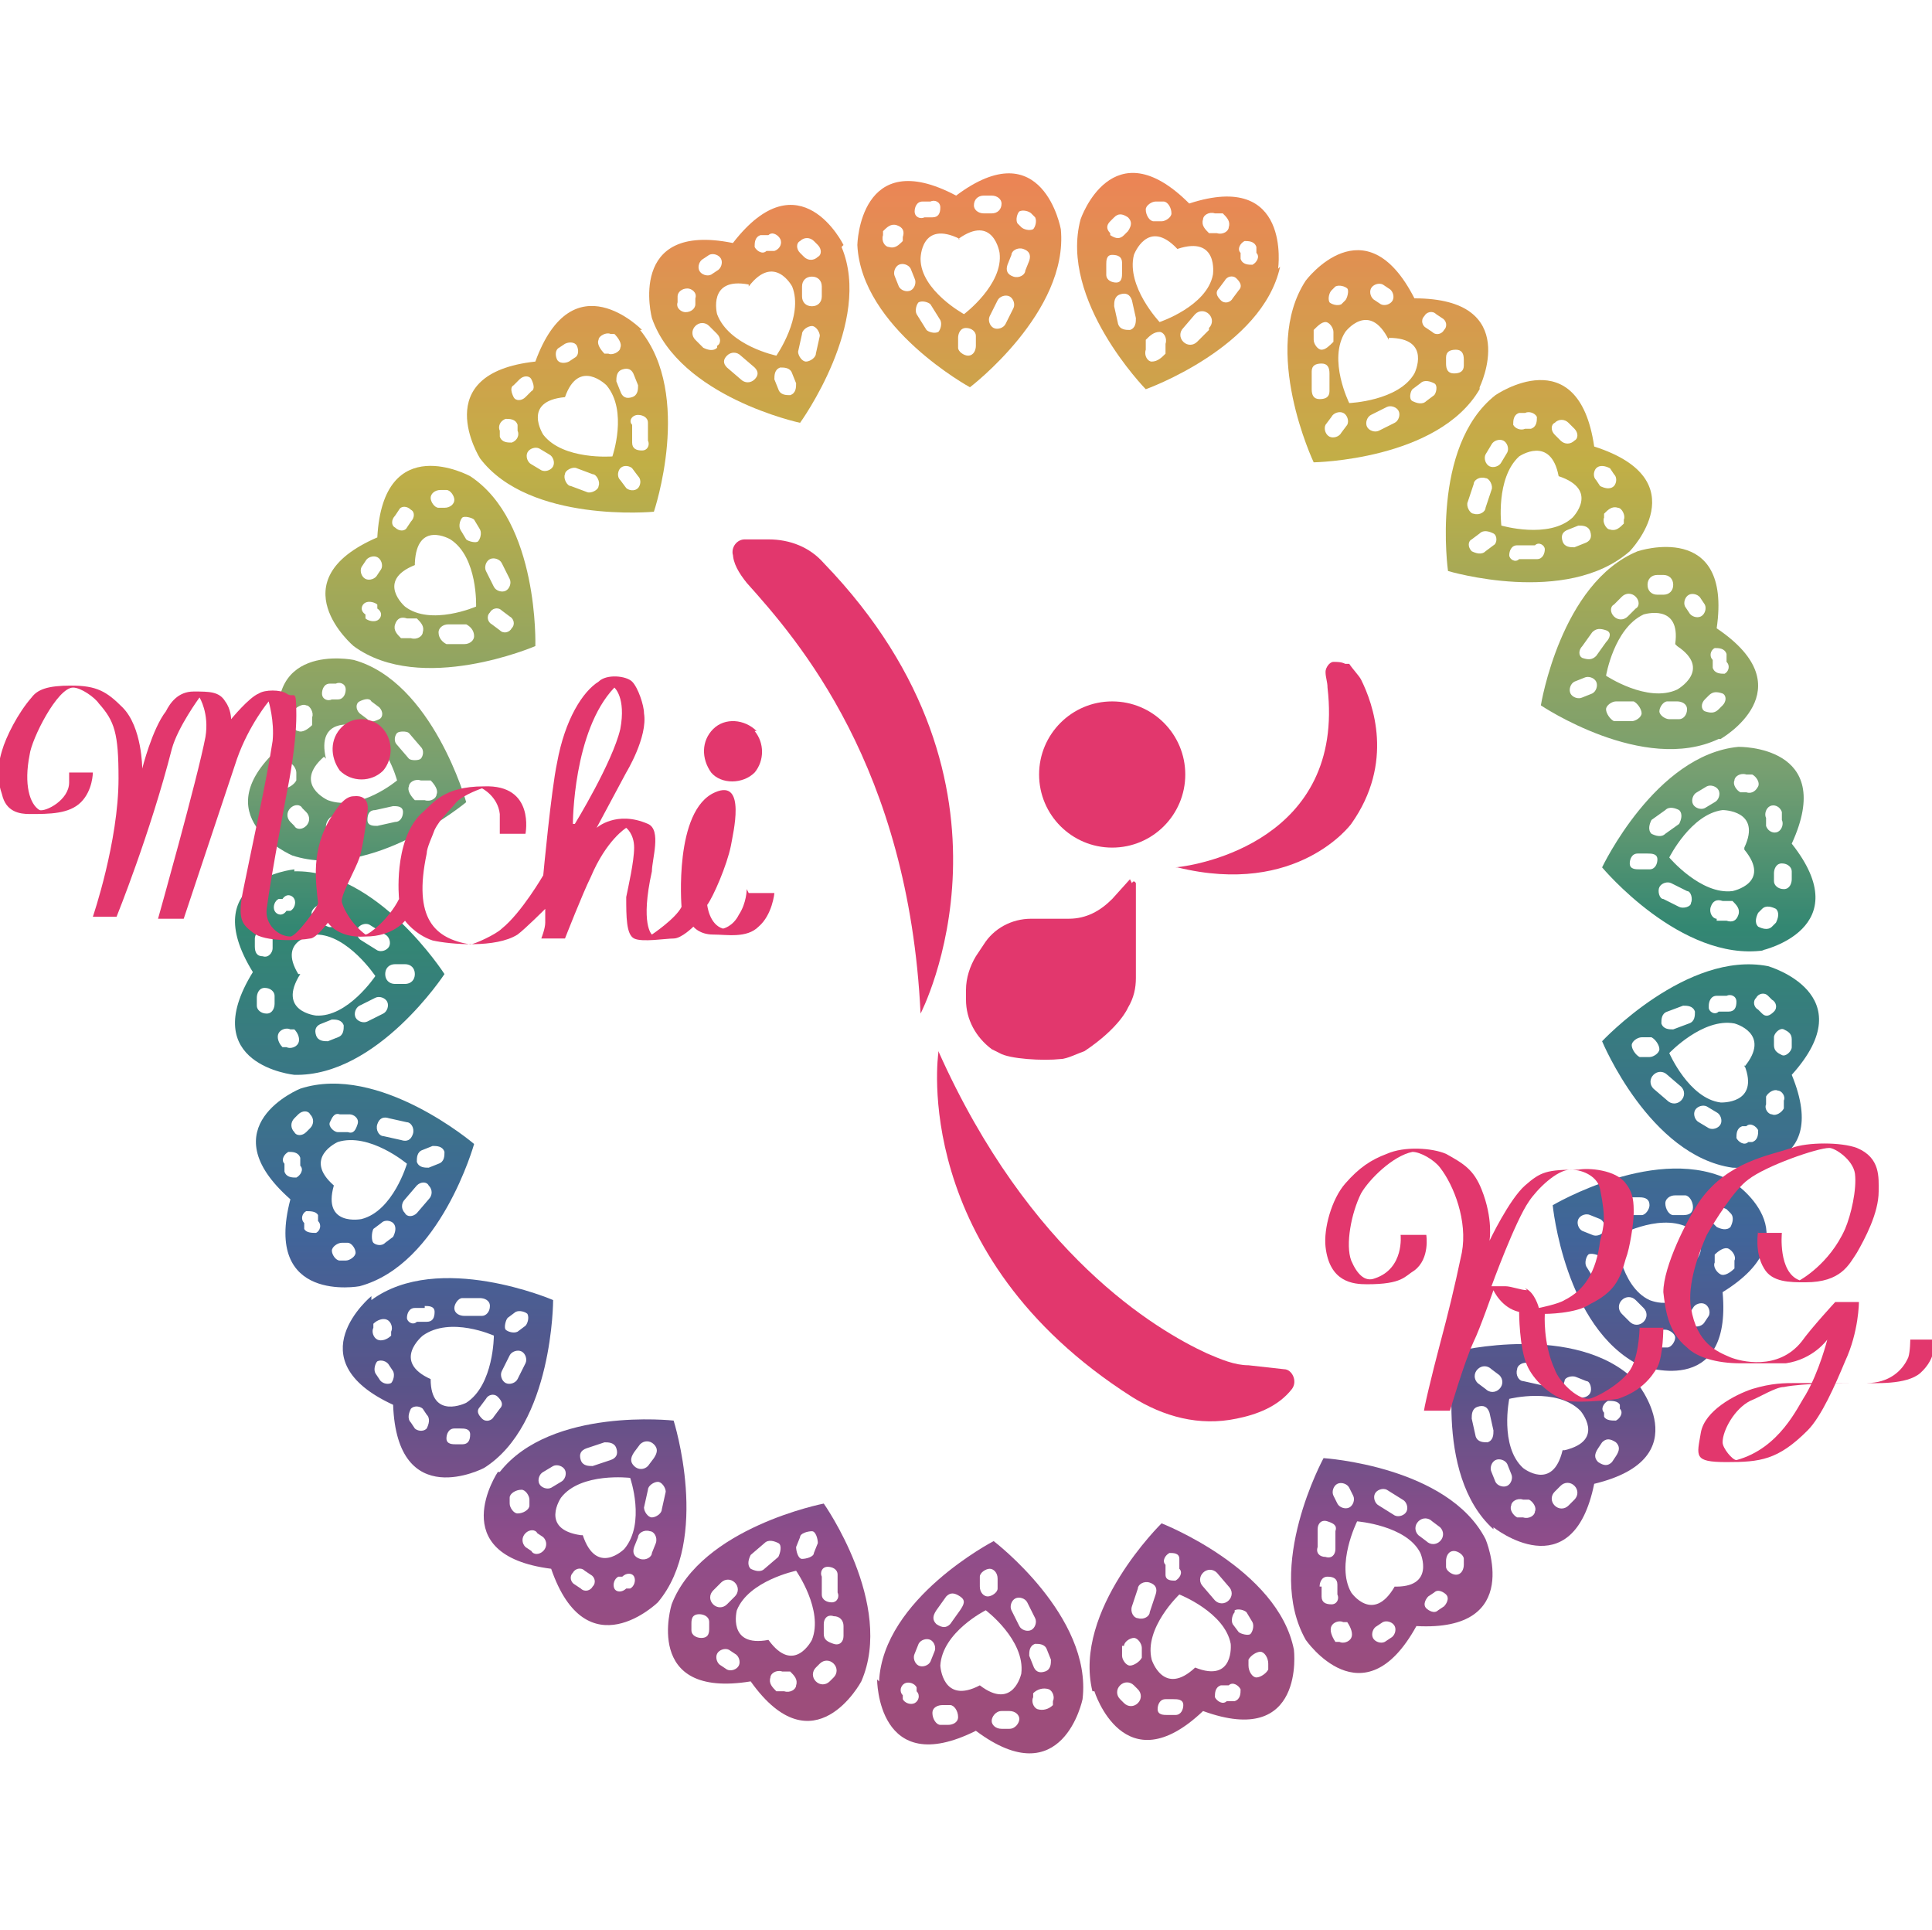
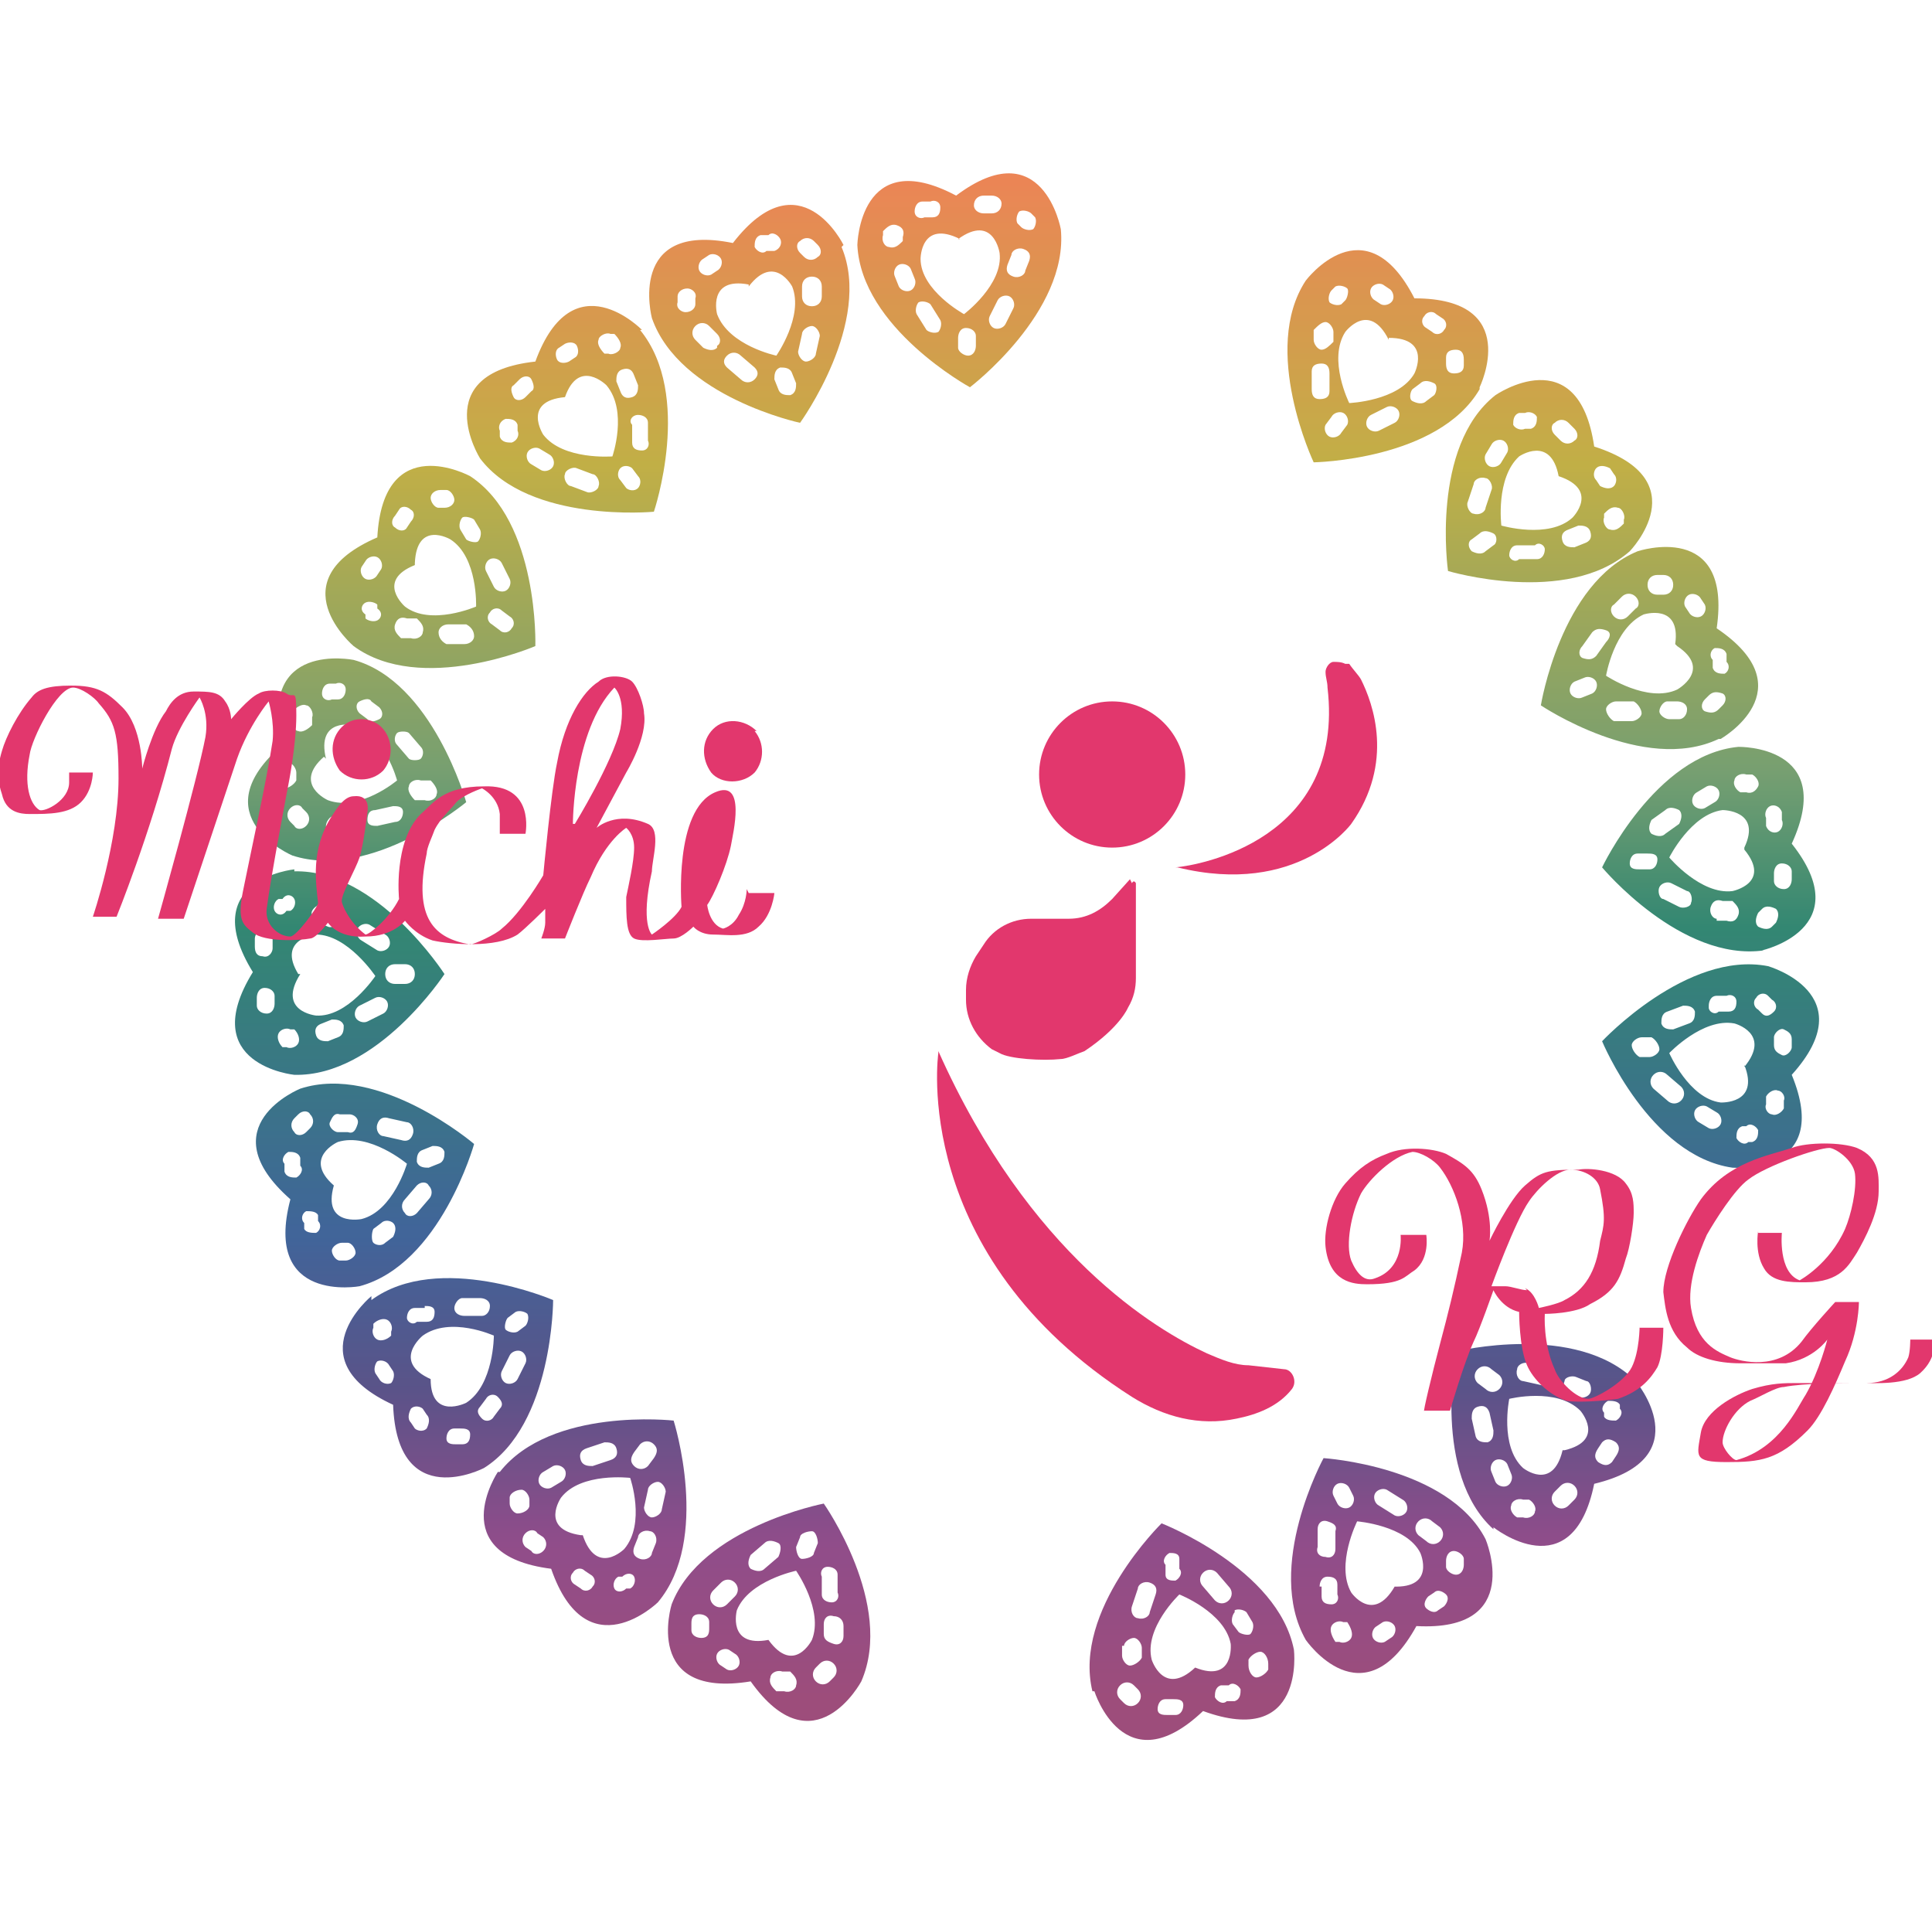
<svg xmlns="http://www.w3.org/2000/svg" id="_レイヤー_2" version="1.1" viewBox="0 0 97.8 97.7">
  <defs>
    <style>
      .st0 {
        fill: none;
      }

      .st1 {
        fill: url(#_名称未設定グラデーション_9);
      }

      .st2 {
        fill: url(#_名称未設定グラデーション_6);
      }

      .st3 {
        fill: url(#_名称未設定グラデーション_5);
      }

      .st4 {
        fill: url(#_名称未設定グラデーション_4);
      }

      .st5 {
        fill: url(#_名称未設定グラデーション_3);
      }

      .st6 {
        fill: url(#_名称未設定グラデーション_2);
      }

      .st7 {
        fill: url(#_名称未設定グラデーション_8);
      }

      .st8 {
        fill: url(#_名称未設定グラデーション_7);
      }

      .st9 {
        opacity: .8;
      }

      .st10 {
        fill: #e2376d;
      }

      .st11 {
        fill: url(#_名称未設定グラデーション);
      }

      .st12 {
        fill: url(#_名称未設定グラデーション_14);
      }

      .st13 {
        fill: url(#_名称未設定グラデーション_12);
      }

      .st14 {
        fill: url(#_名称未設定グラデーション_13);
      }

      .st15 {
        fill: url(#_名称未設定グラデーション_18);
      }

      .st16 {
        fill: url(#_名称未設定グラデーション_11);
      }

      .st17 {
        fill: url(#_名称未設定グラデーション_19);
      }

      .st18 {
        fill: url(#_名称未設定グラデーション_16);
      }

      .st19 {
        fill: url(#_名称未設定グラデーション_17);
      }

      .st20 {
        fill: url(#_名称未設定グラデーション_15);
      }

      .st21 {
        fill: url(#_名称未設定グラデーション_20);
      }

      .st22 {
        fill: url(#_名称未設定グラデーション_21);
      }

      .st23 {
        fill: url(#_名称未設定グラデーション_10);
      }
    </style>
    <linearGradient id="_名称未設定グラデーション" data-name="名称未設定グラデーション" x1="38" y1="91.6" x2="38" y2="13.6" gradientTransform="translate(0 99.5) scale(1 -1)" gradientUnits="userSpaceOnUse">
      <stop offset="0" stop-color="#eb622d" />
      <stop offset=".2" stop-color="#b29b18" />
      <stop offset=".4" stop-color="#54874d" />
      <stop offset=".5" stop-color="#00694f" />
      <stop offset=".7" stop-color="#113e80" />
      <stop offset=".8" stop-color="#31286b" />
      <stop offset=".9" stop-color="#74206d" />
      <stop offset="1" stop-color="#84215a" />
    </linearGradient>
    <linearGradient id="_名称未設定グラデーション_2" data-name="名称未設定グラデーション 2" x1="48.6" y1="91.6" x2="48.6" y2="13.6" gradientTransform="translate(0 99.5) scale(1 -1)" gradientUnits="userSpaceOnUse">
      <stop offset="0" stop-color="#eb622d" />
      <stop offset=".2" stop-color="#b29b18" />
      <stop offset=".4" stop-color="#54874d" />
      <stop offset=".5" stop-color="#00694f" />
      <stop offset=".7" stop-color="#113e80" />
      <stop offset=".8" stop-color="#31286b" />
      <stop offset=".9" stop-color="#74206d" />
      <stop offset="1" stop-color="#84215a" />
    </linearGradient>
    <linearGradient id="_名称未設定グラデーション_3" data-name="名称未設定グラデーション 3" x1="59.6" y1="91.6" x2="59.6" y2="13.6" gradientTransform="translate(0 99.5) scale(1 -1)" gradientUnits="userSpaceOnUse">
      <stop offset="0" stop-color="#eb622d" />
      <stop offset=".2" stop-color="#b29b18" />
      <stop offset=".4" stop-color="#54874d" />
      <stop offset=".5" stop-color="#00694f" />
      <stop offset=".7" stop-color="#113e80" />
      <stop offset=".8" stop-color="#31286b" />
      <stop offset=".9" stop-color="#74206d" />
      <stop offset="1" stop-color="#84215a" />
    </linearGradient>
    <linearGradient id="_名称未設定グラデーション_4" data-name="名称未設定グラデーション 4" x1="70.2" y1="91.6" x2="70.2" y2="13.6" gradientTransform="translate(0 99.5) scale(1 -1)" gradientUnits="userSpaceOnUse">
      <stop offset="0" stop-color="#eb622d" />
      <stop offset=".2" stop-color="#b29b18" />
      <stop offset=".4" stop-color="#54874d" />
      <stop offset=".5" stop-color="#00694f" />
      <stop offset=".7" stop-color="#113e80" />
      <stop offset=".8" stop-color="#31286b" />
      <stop offset=".9" stop-color="#74206d" />
      <stop offset="1" stop-color="#84215a" />
    </linearGradient>
    <linearGradient id="_名称未設定グラデーション_5" data-name="名称未設定グラデーション 5" x1="78.4" y1="91.6" x2="78.4" y2="13.6" gradientTransform="translate(0 99.5) scale(1 -1)" gradientUnits="userSpaceOnUse">
      <stop offset="0" stop-color="#eb622d" />
      <stop offset=".2" stop-color="#b29b18" />
      <stop offset=".4" stop-color="#54874d" />
      <stop offset=".5" stop-color="#00694f" />
      <stop offset=".7" stop-color="#113e80" />
      <stop offset=".8" stop-color="#31286b" />
      <stop offset=".9" stop-color="#74206d" />
      <stop offset="1" stop-color="#84215a" />
    </linearGradient>
    <linearGradient id="_名称未設定グラデーション_6" data-name="名称未設定グラデーション 6" x1="83.6" y1="91.6" x2="83.6" y2="13.6" gradientTransform="translate(0 99.5) scale(1 -1)" gradientUnits="userSpaceOnUse">
      <stop offset="0" stop-color="#eb622d" />
      <stop offset=".2" stop-color="#b29b18" />
      <stop offset=".4" stop-color="#54874d" />
      <stop offset=".5" stop-color="#00694f" />
      <stop offset=".7" stop-color="#113e80" />
      <stop offset=".8" stop-color="#31286b" />
      <stop offset=".9" stop-color="#74206d" />
      <stop offset="1" stop-color="#84215a" />
    </linearGradient>
    <linearGradient id="_名称未設定グラデーション_7" data-name="名称未設定グラデーション 7" x1="86.4" y1="91.6" x2="86.4" y2="13.6" gradientTransform="translate(0 99.5) scale(1 -1)" gradientUnits="userSpaceOnUse">
      <stop offset="0" stop-color="#eb622d" />
      <stop offset=".2" stop-color="#b29b18" />
      <stop offset=".4" stop-color="#54874d" />
      <stop offset=".5" stop-color="#00694f" />
      <stop offset=".7" stop-color="#113e80" />
      <stop offset=".8" stop-color="#31286b" />
      <stop offset=".9" stop-color="#74206d" />
      <stop offset="1" stop-color="#84215a" />
    </linearGradient>
    <linearGradient id="_名称未設定グラデーション_8" data-name="名称未設定グラデーション 8" x1="86.5" y1="91.6" x2="86.5" y2="13.6" gradientTransform="translate(0 99.5) scale(1 -1)" gradientUnits="userSpaceOnUse">
      <stop offset="0" stop-color="#eb622d" />
      <stop offset=".2" stop-color="#b29b18" />
      <stop offset=".4" stop-color="#54874d" />
      <stop offset=".5" stop-color="#00694f" />
      <stop offset=".7" stop-color="#113e80" />
      <stop offset=".8" stop-color="#31286b" />
      <stop offset=".9" stop-color="#74206d" />
      <stop offset="1" stop-color="#84215a" />
    </linearGradient>
    <linearGradient id="_名称未設定グラデーション_9" data-name="名称未設定グラデーション 9" x1="84" y1="91.6" x2="84" y2="13.6" gradientTransform="translate(0 99.5) scale(1 -1)" gradientUnits="userSpaceOnUse">
      <stop offset="0" stop-color="#eb622d" />
      <stop offset=".2" stop-color="#b29b18" />
      <stop offset=".4" stop-color="#54874d" />
      <stop offset=".5" stop-color="#00694f" />
      <stop offset=".7" stop-color="#113e80" />
      <stop offset=".8" stop-color="#31286b" />
      <stop offset=".9" stop-color="#74206d" />
      <stop offset="1" stop-color="#84215a" />
    </linearGradient>
    <linearGradient id="_名称未設定グラデーション_10" data-name="名称未設定グラデーション 10" x1="78.6" y1="91.6" x2="78.6" y2="13.6" gradientTransform="translate(0 99.5) scale(1 -1)" gradientUnits="userSpaceOnUse">
      <stop offset="0" stop-color="#eb622d" />
      <stop offset=".2" stop-color="#b29b18" />
      <stop offset=".4" stop-color="#54874d" />
      <stop offset=".5" stop-color="#00694f" />
      <stop offset=".7" stop-color="#113e80" />
      <stop offset=".8" stop-color="#31286b" />
      <stop offset=".9" stop-color="#74206d" />
      <stop offset="1" stop-color="#84215a" />
    </linearGradient>
    <linearGradient id="_名称未設定グラデーション_11" data-name="名称未設定グラデーション 11" x1="70.5" y1="91.6" x2="70.5" y2="13.6" gradientTransform="translate(0 99.5) scale(1 -1)" gradientUnits="userSpaceOnUse">
      <stop offset="0" stop-color="#eb622d" />
      <stop offset=".2" stop-color="#b29b18" />
      <stop offset=".4" stop-color="#54874d" />
      <stop offset=".5" stop-color="#00694f" />
      <stop offset=".7" stop-color="#113e80" />
      <stop offset=".8" stop-color="#31286b" />
      <stop offset=".9" stop-color="#74206d" />
      <stop offset="1" stop-color="#84215a" />
    </linearGradient>
    <linearGradient id="_名称未設定グラデーション_12" data-name="名称未設定グラデーション 12" x1="60.4" y1="91.6" x2="60.4" y2="13.6" gradientTransform="translate(0 99.5) scale(1 -1)" gradientUnits="userSpaceOnUse">
      <stop offset="0" stop-color="#eb622d" />
      <stop offset=".2" stop-color="#b29b18" />
      <stop offset=".4" stop-color="#54874d" />
      <stop offset=".5" stop-color="#00694f" />
      <stop offset=".7" stop-color="#113e80" />
      <stop offset=".8" stop-color="#31286b" />
      <stop offset=".9" stop-color="#74206d" />
      <stop offset="1" stop-color="#84215a" />
    </linearGradient>
    <linearGradient id="_名称未設定グラデーション_13" data-name="名称未設定グラデーション 13" x1="49.5" y1="91.6" x2="49.5" y2="13.6" gradientTransform="translate(0 99.5) scale(1 -1)" gradientUnits="userSpaceOnUse">
      <stop offset="0" stop-color="#eb622d" />
      <stop offset=".2" stop-color="#b29b18" />
      <stop offset=".4" stop-color="#54874d" />
      <stop offset=".5" stop-color="#00694f" />
      <stop offset=".7" stop-color="#113e80" />
      <stop offset=".8" stop-color="#31286b" />
      <stop offset=".9" stop-color="#74206d" />
      <stop offset="1" stop-color="#84215a" />
    </linearGradient>
    <linearGradient id="_名称未設定グラデーション_14" data-name="名称未設定グラデーション 14" x1="38.9" y1="91.6" x2="38.9" y2="13.6" gradientTransform="translate(0 99.5) scale(1 -1)" gradientUnits="userSpaceOnUse">
      <stop offset="0" stop-color="#eb622d" />
      <stop offset=".2" stop-color="#b29b18" />
      <stop offset=".4" stop-color="#54874d" />
      <stop offset=".5" stop-color="#00694f" />
      <stop offset=".7" stop-color="#113e80" />
      <stop offset=".8" stop-color="#31286b" />
      <stop offset=".9" stop-color="#74206d" />
      <stop offset="1" stop-color="#84215a" />
    </linearGradient>
    <linearGradient id="_名称未設定グラデーション_15" data-name="名称未設定グラデーション 15" x1="29.6" y1="91.6" x2="29.6" y2="13.6" gradientTransform="translate(0 99.5) scale(1 -1)" gradientUnits="userSpaceOnUse">
      <stop offset="0" stop-color="#eb622d" />
      <stop offset=".2" stop-color="#b29b18" />
      <stop offset=".4" stop-color="#54874d" />
      <stop offset=".5" stop-color="#00694f" />
      <stop offset=".7" stop-color="#113e80" />
      <stop offset=".8" stop-color="#31286b" />
      <stop offset=".9" stop-color="#74206d" />
      <stop offset="1" stop-color="#84215a" />
    </linearGradient>
    <linearGradient id="_名称未設定グラデーション_16" data-name="名称未設定グラデーション 16" x1="22.6" y1="91.6" x2="22.6" y2="13.6" gradientTransform="translate(0 99.5) scale(1 -1)" gradientUnits="userSpaceOnUse">
      <stop offset="0" stop-color="#eb622d" />
      <stop offset=".2" stop-color="#b29b18" />
      <stop offset=".4" stop-color="#54874d" />
      <stop offset=".5" stop-color="#00694f" />
      <stop offset=".7" stop-color="#113e80" />
      <stop offset=".8" stop-color="#31286b" />
      <stop offset=".9" stop-color="#74206d" />
      <stop offset="1" stop-color="#84215a" />
    </linearGradient>
    <linearGradient id="_名称未設定グラデーション_17" data-name="名称未設定グラデーション 17" x1="18.5" y1="91.6" x2="18.5" y2="13.6" gradientTransform="translate(0 99.5) scale(1 -1)" gradientUnits="userSpaceOnUse">
      <stop offset="0" stop-color="#eb622d" />
      <stop offset=".2" stop-color="#b29b18" />
      <stop offset=".4" stop-color="#54874d" />
      <stop offset=".5" stop-color="#00694f" />
      <stop offset=".7" stop-color="#113e80" />
      <stop offset=".8" stop-color="#31286b" />
      <stop offset=".9" stop-color="#74206d" />
      <stop offset="1" stop-color="#84215a" />
    </linearGradient>
    <linearGradient id="_名称未設定グラデーション_18" data-name="名称未設定グラデーション 18" x1="17.2" y1="91.6" x2="17.2" y2="13.6" gradientTransform="translate(0 99.5) scale(1 -1)" gradientUnits="userSpaceOnUse">
      <stop offset="0" stop-color="#eb622d" />
      <stop offset=".2" stop-color="#b29b18" />
      <stop offset=".4" stop-color="#54874d" />
      <stop offset=".5" stop-color="#00694f" />
      <stop offset=".7" stop-color="#113e80" />
      <stop offset=".8" stop-color="#31286b" />
      <stop offset=".9" stop-color="#74206d" />
      <stop offset="1" stop-color="#84215a" />
    </linearGradient>
    <linearGradient id="_名称未設定グラデーション_19" data-name="名称未設定グラデーション 19" x1="18" y1="91.6" x2="18" y2="13.6" gradientTransform="translate(0 99.5) scale(1 -1)" gradientUnits="userSpaceOnUse">
      <stop offset="0" stop-color="#eb622d" />
      <stop offset=".2" stop-color="#b29b18" />
      <stop offset=".4" stop-color="#54874d" />
      <stop offset=".5" stop-color="#00694f" />
      <stop offset=".7" stop-color="#113e80" />
      <stop offset=".8" stop-color="#31286b" />
      <stop offset=".9" stop-color="#74206d" />
      <stop offset="1" stop-color="#84215a" />
    </linearGradient>
    <linearGradient id="_名称未設定グラデーション_20" data-name="名称未設定グラデーション 20" x1="21.8" y1="91.6" x2="21.8" y2="13.6" gradientTransform="translate(0 99.5) scale(1 -1)" gradientUnits="userSpaceOnUse">
      <stop offset="0" stop-color="#eb622d" />
      <stop offset=".2" stop-color="#b29b18" />
      <stop offset=".4" stop-color="#54874d" />
      <stop offset=".5" stop-color="#00694f" />
      <stop offset=".7" stop-color="#113e80" />
      <stop offset=".8" stop-color="#31286b" />
      <stop offset=".9" stop-color="#74206d" />
      <stop offset="1" stop-color="#84215a" />
    </linearGradient>
    <linearGradient id="_名称未設定グラデーション_21" data-name="名称未設定グラデーション 21" x1="28.8" y1="91.6" x2="28.8" y2="13.6" gradientTransform="translate(0 99.5) scale(1 -1)" gradientUnits="userSpaceOnUse">
      <stop offset="0" stop-color="#eb622d" />
      <stop offset=".2" stop-color="#b29b18" />
      <stop offset=".4" stop-color="#54874d" />
      <stop offset=".5" stop-color="#00694f" />
      <stop offset=".7" stop-color="#113e80" />
      <stop offset=".8" stop-color="#31286b" />
      <stop offset=".9" stop-color="#74206d" />
      <stop offset="1" stop-color="#84215a" />
    </linearGradient>
  </defs>
  <g id="_全体">
    <g>
      <g class="st9">
        <path class="st11" d="M42.7,12.4s-2.2-4.5-5.6-.1c-5.4-1.1-4.1,3.8-4.1,3.8,1.4,4,7.5,5.3,7.5,5.3,0,0,3.7-5.1,2.1-8.9ZM38.5,11.9h.4c.2-.2.5,0,.6.2s0,.5-.3.6h-.4c-.2.2-.5,0-.6-.2,0-.2,0-.5.3-.6ZM37.9,14.5c1.3-1.7,2.2,0,2.2,0,.6,1.5-.8,3.5-.8,3.5,0,0-2.4-.5-3-2.1,0,0-.5-1.9,1.6-1.5h0ZM35.6,13.1l.3-.2c.2-.1.5,0,.6.2.1.2,0,.5-.2.6l-.3.2c-.2.1-.5,0-.6-.2-.1-.2,0-.5.2-.6ZM34.7,15.8c-.2,0-.5-.2-.4-.5v-.3c0-.2.2-.4.5-.4.2,0,.5.2.4.5v.3c0,.2-.2.4-.5.4ZM36.3,17.6c-.2.2-.5.1-.7,0l-.4-.4c-.2-.2-.2-.5,0-.7s.5-.2.7,0l.4.4c.2.2.2.5,0,.6ZM38.2,19.2c-.2.2-.5.2-.7,0l-.7-.6c-.2-.2-.2-.4,0-.6.2-.2.5-.2.7,0l.7.6c.2.2.2.4,0,.6ZM40,20c-.2,0-.5,0-.6-.3l-.2-.5c0-.2,0-.5.3-.6.2,0,.5,0,.6.3l.2.5c0,.2,0,.5-.3.6ZM40.5,12.2c.2-.2.5-.2.7,0l.2.2c.2.2.2.5,0,.6h0c-.2.2-.5.2-.7,0l-.2-.2c-.2-.2-.2-.5,0-.6ZM41.5,17l-.2.9c0,.2-.3.4-.5.4s-.4-.3-.4-.5l.2-.9c0-.2.3-.4.5-.4s.4.3.4.5ZM41.6,15c0,.3-.2.5-.5.5s-.5-.2-.5-.5v-.5c0-.3.2-.5.5-.5s.5.2.5.5v.5Z" />
        <path class="st6" d="M53.7,11.6s-.9-5-5.3-1.7c-4.9-2.6-5,2.5-5,2.5.2,4.2,5.7,7.2,5.7,7.2,0,0,5-3.8,4.6-8h0ZM49.8,9.9h.4c.3,0,.5.2.5.4,0,.3-.2.5-.5.5h-.4c-.3,0-.5-.2-.5-.4,0-.3.2-.5.5-.5ZM48.5,12.1c1.8-1.3,2.1.7,2.1.7.2,1.6-1.8,3.1-1.8,3.1,0,0-2.2-1.2-2.2-2.8,0,0,0-2,2-1ZM46.7,10.2h.4c.2-.1.5,0,.5.3s-.1.5-.4.5h-.4c-.2.1-.5,0-.5-.3,0-.2.1-.5.4-.5ZM45,12.5c-.2,0-.4-.3-.3-.6v-.2c.2-.2.4-.4.7-.3s.4.3.3.6v.2c-.2.2-.4.4-.7.3ZM46.1,14.7c-.2.1-.5,0-.6-.2l-.2-.5c-.1-.2,0-.5.2-.6s.5,0,.6.2l.2.5c.1.2,0,.5-.2.6h0ZM47.5,16.8c-.2.1-.5,0-.6-.1l-.5-.8c-.1-.2,0-.5.1-.6.2-.1.5,0,.6.1l.5.8c.1.2,0,.5-.1.6ZM49,18c-.2,0-.5-.2-.5-.4v-.5c0-.2.1-.5.4-.5s.5.2.5.4v.5c0,.2-.1.5-.4.5ZM51.6,10.7c.2-.1.5,0,.6.1l.2.2c.1.2,0,.5-.1.6h0c-.2.1-.5,0-.6-.1l-.2-.2c-.1-.2,0-.5.1-.6ZM51.3,15.6l-.4.8c-.1.2-.4.3-.6.2s-.3-.4-.2-.6l.4-.8c.1-.2.4-.3.6-.2s.3.4.2.6ZM51.9,13.7c0,.2-.3.4-.6.3s-.4-.3-.3-.6l.2-.5c0-.2.3-.4.6-.3s.4.3.3.6l-.2.5Z" />
-         <path class="st5" d="M64.7,13.6s.7-5-4.5-3.3c-3.9-3.9-5.5.8-5.5.8-1.1,4.1,3.3,8.6,3.3,8.6,0,0,5.9-2.1,6.8-6.2h0ZM61.5,10.8h.4c.2.2.4.4.3.7,0,.2-.3.4-.6.3h-.4c-.2-.2-.4-.4-.3-.7,0-.2.3-.4.6-.3ZM59.6,12.6c2.1-.7,1.8,1.3,1.8,1.3-.3,1.6-2.7,2.4-2.7,2.4,0,0-1.7-1.8-1.3-3.4,0,0,.7-1.9,2.2-.3ZM58.5,10.2h.4c.2,0,.4.3.4.6,0,.2-.3.4-.5.4h-.4c-.2,0-.4-.3-.4-.6,0-.2.3-.4.5-.4ZM56.2,11.8c-.2-.2-.2-.4,0-.6l.2-.2c.2-.2.4-.2.7,0,.2.2.2.4,0,.7l-.2.2c-.2.2-.4.2-.7,0ZM56.5,14.3c-.2,0-.5-.1-.5-.4v-.5c0-.2,0-.5.3-.5s.5.1.5.4v.5c0,.2,0,.5-.3.5ZM57.2,16.7c-.2,0-.5,0-.6-.3l-.2-.9c0-.2,0-.5.3-.6s.5,0,.6.3l.2.9c0,.2,0,.5-.3.6ZM58.3,18.3c-.2,0-.4-.3-.3-.6v-.5c.2-.2.4-.4.7-.4.2,0,.4.3.3.6v.5c-.2.2-.4.4-.7.4ZM63,12.2c.2,0,.5,0,.6.3v.3c.2.2,0,.5-.2.6h0c-.2,0-.5,0-.6-.3v-.3c-.2-.2,0-.5.2-.6ZM61.2,16.7l-.6.6c-.2.2-.5.2-.7,0s-.2-.5,0-.7l.6-.7c.2-.2.5-.2.7,0,.2.2.2.5,0,.7ZM62.4,15.1c-.1.2-.4.3-.6.1s-.3-.4-.1-.6l.3-.4c.1-.2.4-.3.6-.1s.3.4.1.6l-.3.4Z" />
        <path class="st4" d="M74.9,19.6s2.2-4.5-3.3-4.5c-2.5-4.9-5.5-.9-5.5-.9-2.3,3.5.4,9.2.4,9.2,0,0,6.3-.1,8.4-3.7ZM72.7,15.9l.3.2c.2.1.3.4.1.6-.1.2-.4.3-.6.1l-.3-.2c-.2-.1-.3-.4-.1-.6.1-.2.4-.3.6-.1ZM70.3,17.1c2.2,0,1.3,1.8,1.3,1.8-.8,1.4-3.3,1.5-3.3,1.5,0,0-1.1-2.2-.2-3.6,0,0,1.2-1.6,2.2.4ZM70,14.4l.3.2c.2.1.3.4.2.6s-.4.3-.6.2l-.3-.2c-.2-.1-.3-.4-.2-.6s.4-.3.6-.2ZM67.3,15.3c-.1-.2,0-.5.1-.6l.2-.2c.2-.1.5,0,.6.1s0,.5-.1.6l-.2.2c-.2.1-.5,0-.6-.1ZM66.9,17.7c-.2,0-.4-.3-.4-.5v-.5c.2-.2.4-.4.6-.4s.4.3.4.5v.5c-.2.2-.4.4-.6.4ZM66.8,20.2c-.3,0-.4-.2-.4-.5v-.9c0-.3.2-.4.5-.4s.4.2.4.5v.9c0,.3-.2.4-.5.4ZM67.3,22.1c-.2-.1-.3-.4-.2-.6l.3-.4c.1-.2.4-.3.6-.2.2.1.3.4.2.6l-.3.4c-.1.2-.4.3-.6.2ZM73.7,17.7c.3,0,.4.2.4.5v.3c0,.3-.2.4-.5.4h0c-.3,0-.4-.2-.4-.5v-.3c0-.3.2-.4.5-.4ZM70.6,21.4l-.8.4c-.2.1-.5,0-.6-.2s0-.5.2-.6l.8-.4c.2-.1.5,0,.6.2.1.2,0,.5-.2.6ZM72.2,20.3c-.2.2-.5.1-.7,0s-.1-.5,0-.6l.4-.3c.2-.2.5-.1.7,0s.1.5,0,.6l-.4.3Z" />
        <path class="st3" d="M82.5,27.9s3.5-3.6-1.8-5.3c-.8-5.5-5-2.6-5-2.6-3.3,2.6-2.4,8.9-2.4,8.9,0,0,6,1.8,9.2-1ZM81.5,23.7l.2.3c.2.2.1.5,0,.6-.2.2-.5.1-.7,0l-.2-.3c-.2-.2-.1-.5,0-.6.2-.2.5-.1.7,0ZM78.9,24.1c2.1.7.7,2.1.7,2.1-1.2,1.1-3.6.4-3.6.4,0,0-.3-2.4.9-3.5,0,0,1.6-1.1,2,1h0ZM79.4,21.4l.3.3c.2.2.2.5,0,.6-.2.2-.5.2-.7,0l-.3-.3c-.2-.2-.2-.5,0-.6.2-.2.5-.2.7,0ZM76.6,21.5c0-.2,0-.5.3-.6h.3c.2-.1.5,0,.6.2,0,.2,0,.5-.3.6h-.3c-.2.1-.5,0-.6-.2ZM75.4,23.6c-.2-.1-.3-.4-.2-.6l.3-.5c.1-.2.4-.3.6-.2s.3.4.2.6l-.3.5c-.1.2-.4.3-.6.2ZM74.6,26c-.2,0-.4-.4-.3-.6l.3-.9c0-.2.3-.4.6-.3.2,0,.4.4.3.6l-.3.9c0,.2-.3.4-.6.3ZM74.5,27.9c-.2-.2-.2-.5,0-.6l.4-.3c.2-.2.5-.1.7,0s.2.5,0,.6l-.4.3c-.2.2-.5.1-.7,0ZM81.9,25.7c.2,0,.4.4.3.6v.2c-.2.2-.4.4-.7.3h0c-.2,0-.4-.4-.3-.6v-.2c.2-.2.4-.4.7-.3ZM77.8,28.3h-.9c-.2.2-.5,0-.5-.2s.1-.5.4-.5h.9c.2-.2.5,0,.5.2s-.1.5-.4.5ZM79.7,27.7c-.2,0-.5,0-.6-.3s0-.5.3-.6l.5-.2c.2,0,.5,0,.6.3s0,.5-.3.6l-.5.2Z" />
        <path class="st2" d="M87.1,37.4s4.4-2.5-.2-5.6c.8-5.5-4-3.9-4-3.9-3.9,1.6-4.9,7.8-4.9,7.8,0,0,5.2,3.5,9,1.7h0ZM87.4,33.1v.4c.2.2.1.5-.1.6-.2,0-.5,0-.6-.3v-.4c-.2-.2-.1-.5.1-.6.2,0,.5,0,.6.3h0ZM84.9,32.7c1.8,1.2,0,2.2,0,2.2-1.5.7-3.6-.7-3.6-.7,0,0,.4-2.4,1.9-3.1,0,0,1.9-.6,1.6,1.5ZM86.1,30.3l.2.3c.1.2,0,.5-.2.6s-.5,0-.6-.2l-.2-.3c-.1-.2,0-.5.2-.6s.5,0,.6.2ZM83.4,29.6c0-.3.2-.5.5-.5h.3c.3,0,.5.2.5.5s-.2.5-.5.5h-.3c-.3,0-.5-.2-.5-.5ZM81.7,31.2c-.2-.2-.2-.5,0-.6l.4-.4c.2-.2.5-.2.7,0s.2.5,0,.6l-.4.4c-.2.2-.5.2-.7,0ZM80.1,33.3c-.2-.1-.2-.4,0-.6l.5-.7c.2-.2.4-.2.7-.1s.2.4,0,.6l-.5.7c-.2.2-.4.2-.7.1ZM79.5,35.1c-.1-.2,0-.5.2-.6l.5-.2c.2-.1.5,0,.6.2.1.2,0,.5-.2.6l-.5.2c-.2.1-.5,0-.6-.2ZM87.2,35.1c.2.1.2.4,0,.6l-.2.2c-.2.2-.4.2-.7.1h0c-.2-.1-.2-.4,0-.6l.2-.2c.2-.2.4-.2.7-.1ZM82.6,36.5h-.9c-.2-.1-.4-.4-.4-.6s.3-.4.5-.4h.9c.2.1.4.4.4.6s-.3.4-.5.4ZM84.5,36.4c-.2,0-.5-.2-.5-.4s.2-.5.4-.5h.5c.2,0,.5.1.5.4s-.2.5-.4.5h-.5Z" />
        <path class="st8" d="M89.2,48.1s4.9-1.1,1.5-5.4c2.3-5-2.7-4.9-2.7-4.9-4.2.4-6.9,6.1-6.9,6.1,0,0,4,4.8,8.2,4.2h0ZM90.7,44.1v.4c0,.2-.1.5-.4.5s-.5-.2-.5-.4v-.4c0-.2.1-.5.4-.5s.5.2.5.4ZM88.3,43c1.4,1.7-.6,2.1-.6,2.1-1.6.2-3.2-1.7-3.2-1.7,0,0,1.1-2.2,2.7-2.4,0,0,2,0,1.1,1.9h0ZM90.2,41.1v.4c.1.2,0,.5-.2.6s-.5,0-.6-.3v-.4c-.1-.2,0-.5.2-.6s.5,0,.6.3ZM87.8,39.5c0-.2.3-.4.6-.3h.3c.2.1.4.4.3.6s-.3.4-.6.3h-.3c-.2-.1-.4-.4-.3-.6ZM85.7,40.7c-.1-.2,0-.5.2-.6l.5-.3c.2-.1.5,0,.6.2s0,.5-.2.6l-.5.3c-.2.1-.5,0-.6-.2ZM83.6,42.2c-.2-.2-.1-.5,0-.7l.7-.5c.2-.2.5-.1.7,0,.2.2.1.5,0,.7l-.7.5c-.2.2-.5.1-.7,0ZM82.5,43.7c0-.2.1-.5.4-.5h.5c.2,0,.5,0,.5.3,0,.2-.1.5-.4.5h-.5c-.2,0-.5,0-.5-.3ZM89.9,46c.2.2.1.5,0,.7l-.2.2c-.2.2-.5.1-.7,0h0c-.2-.2-.1-.5,0-.7l.2-.2c.2-.2.5-.1.7,0ZM85,45.9l-.8-.4c-.2,0-.3-.4-.2-.6s.4-.3.6-.2l.8.4c.2,0,.3.4.2.6,0,.2-.4.3-.6.2ZM86.9,46.5c-.2,0-.4-.3-.3-.6s.3-.4.6-.3h.5c.2.2.4.4.3.7s-.3.4-.6.3h-.5Z" />
        <path class="st7" d="M87.7,59.1s5.1.4,3-4.7c3.7-4.1-1.2-5.5-1.2-5.5-4.1-.8-8.4,3.8-8.4,3.8,0,0,2.4,5.8,6.6,6.4h0ZM90.3,55.7v.4c-.1.2-.4.4-.6.3-.2,0-.4-.3-.3-.5v-.4c.1-.2.4-.4.6-.3.2,0,.4.3.3.5ZM88.3,53.9c.8,2-1.2,1.9-1.2,1.9-1.6-.2-2.6-2.5-2.6-2.5,0,0,1.7-1.8,3.3-1.5,0,0,1.9.5.5,2.2h0ZM90.7,52.6v.4c0,.2-.3.5-.5.4s-.4-.2-.4-.5v-.4c0-.2.3-.5.5-.4s.4.2.4.5ZM88.9,50.5c.1-.2.4-.3.6-.1l.2.2c.2.1.3.4.1.6s-.4.3-.6.1l-.2-.2c-.2-.1-.3-.4-.1-.6ZM86.5,50.9c0-.2.1-.5.4-.5h.5c.2-.1.5,0,.5.3s-.1.5-.4.5h-.5c-.2.2-.5,0-.5-.2h0ZM84.1,51.8c0-.2,0-.5.3-.6l.8-.3c.2,0,.5,0,.6.3,0,.2,0,.5-.3.6l-.8.3c-.2,0-.5,0-.6-.3ZM82.6,52.9c0-.2.3-.4.5-.4h.5c.2.1.4.4.4.6s-.3.4-.5.4h-.5c-.2-.1-.4-.4-.4-.6ZM89,57.2c0,.2,0,.5-.3.6h-.2c-.2.2-.5,0-.6-.2h0c0-.2,0-.5.3-.6h.2c.2-.2.5,0,.6.2ZM84.4,55.7l-.7-.6c-.2-.2-.2-.5,0-.7s.5-.2.7,0l.7.6c.2.2.2.5,0,.7-.2.2-.5.2-.7,0ZM86,56.8c-.2-.1-.3-.4-.2-.6s.4-.3.6-.2l.5.3c.2.1.3.4.2.6s-.4.3-.6.2l-.5-.3Z" />
-         <path class="st1" d="M83,69.1s4.7,1.8,4.2-3.7c4.7-2.9.5-5.6.5-5.6-3.7-2-9.1,1.2-9.1,1.2,0,0,.6,6.2,4.4,8.1ZM86.5,66.6l-.2.3c-.1.2-.4.3-.6.2-.2-.1-.3-.4-.2-.6l.2-.3c.1-.2.4-.3.6-.2.2.1.3.4.2.6ZM85.2,64.4c.2,2.2-1.7,1.4-1.7,1.4-1.5-.7-1.7-3.2-1.7-3.2,0,0,2.1-1.2,3.6-.5,0,0,1.7,1.1-.2,2.2h0ZM87.8,63.8v.4c-.2.2-.5.4-.7.3s-.4-.4-.3-.6v-.4c.2-.2.5-.4.7-.3s.4.4.3.6ZM86.7,61.2c.2-.2.5-.1.7,0l.2.2c.2.2.1.5,0,.7-.2.2-.5.1-.7,0l-.2-.2c-.2-.2-.1-.5,0-.7ZM84.3,60.9c0-.2.2-.4.5-.4h.5c.2,0,.4.3.4.6s-.2.4-.5.4h-.5c-.2,0-.4-.3-.4-.6ZM81.7,61.1c0-.2.2-.5.4-.5h.9c.3,0,.5.1.5.4,0,.2-.2.5-.4.5h-.9c-.2,0-.5-.1-.5-.4ZM79.9,61.7c.1-.2.4-.3.6-.2l.5.2c.2.1.3.4.2.6s-.4.3-.6.2l-.5-.2c-.2-.1-.3-.4-.2-.6ZM84.8,67.7c0,.2-.2.5-.4.5h-.3c-.2,0-.5-.2-.5-.4h0c0-.2.2-.5.4-.5h.3c.2,0,.5.2.5.4ZM80.8,64.9l-.5-.8c-.1-.2,0-.5.1-.6s.5,0,.6.1l.5.8c.1.2,0,.5-.1.6-.2.1-.5,0-.6-.1ZM82.1,66.5c-.2-.2-.2-.5,0-.7s.5-.2.7,0l.4.4c.2.2.2.5,0,.7s-.5.2-.7,0l-.4-.4Z" />
        <path class="st23" d="M75.6,77.3s4,3.2,5.1-2.2c5.4-1.3,2.1-5.2,2.1-5.2-3-3-9.1-1.5-9.1-1.5,0,0-1.2,6.2,1.9,9h0ZM79.7,75.9l-.3.3c-.2.2-.5.2-.7,0-.2-.2-.2-.5,0-.7l.3-.3c.2-.2.5-.2.7,0,.2.2.2.5,0,.7ZM79.1,73.4c-.5,2.1-2,.9-2,.9-1.2-1.1-.7-3.5-.7-3.5,0,0,2.4-.6,3.6.6,0,0,1.3,1.5-.8,2h0ZM81.8,73.7l-.2.3c-.2.2-.4.2-.7,0-.2-.2-.2-.4,0-.7l.2-.3c.2-.2.4-.2.7,0,.2.2.2.4,0,.7ZM81.4,70.9c.2,0,.5,0,.6.2v.2c.2.2,0,.5-.2.6-.2,0-.5,0-.6-.2v-.2c-.2-.2,0-.5.2-.6ZM79.2,69.9c0-.2.4-.3.6-.2l.5.2c.2,0,.3.4.2.6s-.4.3-.6.2l-.5-.2c-.2,0-.3-.4-.2-.6ZM76.8,69.3c0-.2.3-.4.6-.3l.9.2c.2,0,.4.3.3.6,0,.2-.3.4-.6.3l-.9-.2c-.2,0-.4-.3-.3-.6ZM74.8,69.3c.2-.2.5-.2.7,0l.4.3c.2.2.2.5,0,.7-.2.2-.5.2-.7,0l-.4-.3c-.2-.2-.2-.5,0-.7ZM77.7,76.5c0,.2-.3.4-.6.3h-.3c-.2-.1-.4-.4-.3-.6h0c0-.2.3-.4.6-.3h.3c.2.1.4.4.3.6ZM74.7,72.7l-.2-.9c0-.2,0-.5.3-.6s.5,0,.6.3l.2.9c0,.2,0,.5-.3.6-.2,0-.5,0-.6-.3ZM75.5,74.5c-.1-.2,0-.5.2-.6s.5,0,.6.2l.2.5c.1.2,0,.5-.2.6s-.5,0-.6-.2l-.2-.5Z" />
        <path class="st16" d="M66.1,83s2.9,4.2,5.6-.7c5.5.3,3.5-4.4,3.5-4.4-1.9-3.7-8.2-4.1-8.2-4.1,0,0-3,5.5-.9,9.2h0ZM70.4,82.9l-.3.2c-.2.1-.5,0-.6-.2-.1-.2,0-.5.2-.6l.3-.2c.2-.1.5,0,.6.2.1.2,0,.5-.2.6ZM70.6,80.3c-1.1,1.9-2.2.3-2.2.3-.8-1.4.3-3.6.3-3.6,0,0,2.5.2,3.2,1.6,0,0,.8,1.8-1.4,1.7ZM73.1,81.3l-.3.2c-.2.2-.5,0-.6-.1-.2-.2,0-.5.1-.6l.3-.2c.2-.2.5,0,.6.1.2.2,0,.5-.1.6ZM73.6,78.5c.2,0,.5.2.5.4v.3c0,.2-.1.5-.4.5-.2,0-.5-.2-.5-.4v-.3c0-.2.1-.5.4-.5ZM71.8,77c.2-.2.5-.2.7,0l.4.3c.2.2.2.5,0,.7s-.5.2-.7,0l-.4-.3c-.2-.2-.2-.5,0-.7ZM69.6,75.6c.1-.2.4-.3.6-.2l.8.5c.2.1.3.4.2.6-.1.2-.4.3-.6.2l-.8-.5c-.2-.1-.3-.4-.2-.6ZM67.7,75.1c.2-.1.5,0,.6.2l.2.4c.1.2,0,.5-.2.6s-.5,0-.6-.2l-.2-.4c-.1-.2,0-.5.2-.6ZM68.4,82.9c-.1.2-.4.3-.6.2h-.2c-.2-.3-.3-.6-.2-.8h0c.1-.2.4-.3.6-.2h.2c.2.3.3.6.2.8h0ZM66.7,78.3v-.9c0-.3.2-.5.5-.4s.5.2.4.5v.9c0,.3-.2.5-.5.4-.3,0-.5-.2-.4-.5ZM66.8,80.3c0-.2.1-.5.4-.5s.5.1.5.4v.5c.1.2,0,.5-.3.5s-.5-.1-.5-.4v-.5Z" />
        <path class="st13" d="M55.4,85.6s1.5,4.8,5.5,1c5.2,1.9,4.6-3.1,4.6-3.1-.8-4.1-6.7-6.4-6.7-6.4,0,0-4.5,4.4-3.5,8.5h0ZM59.5,86.8h-.4c-.2,0-.5,0-.5-.3,0-.2.1-.5.4-.5h.4c.2,0,.5,0,.5.3,0,.2-.1.5-.4.5ZM60.5,84.4c-1.6,1.5-2.2-.4-2.2-.4-.4-1.6,1.4-3.3,1.4-3.3,0,0,2.3.9,2.6,2.5,0,0,.2,2-1.8,1.2h0ZM62.5,86.1h-.4c-.2.2-.5,0-.6-.2,0-.2,0-.5.3-.6h.4c.2-.2.5,0,.6.2,0,.2,0,.5-.3.6ZM63.8,83.6c.2,0,.4.3.4.6v.3c-.1.2-.4.4-.6.4s-.4-.3-.4-.6v-.3c.1-.2.4-.4.6-.4ZM62.5,81.5c.2-.1.5,0,.6.1l.3.5c.1.2,0,.5-.1.6s-.5,0-.6-.1l-.3-.4c-.1-.2,0-.5.1-.6h0ZM60.9,79.6c.2-.2.5-.2.7,0l.6.7c.2.2.2.5,0,.7-.2.2-.5.2-.7,0l-.6-.7c-.2-.2-.2-.5,0-.7ZM59.2,78.6c.2,0,.5,0,.5.3v.5c.2.2,0,.5-.2.6-.2,0-.5,0-.5-.3v-.5c-.2-.2,0-.5.2-.6ZM57.6,86.2c-.2.2-.5.2-.7,0l-.2-.2c-.2-.2-.2-.5,0-.7h0c.2-.2.5-.2.7,0l.2.2c.2.2.2.5,0,.7ZM57.3,81.3l.3-.9c0-.2.3-.4.6-.3s.4.3.3.6l-.3.9c0,.2-.3.4-.6.3-.2,0-.4-.3-.3-.6ZM56.9,83.3c0-.2.3-.4.5-.4s.4.3.4.5v.5c-.1.2-.4.4-.6.4s-.4-.3-.4-.5v-.5Z" />
-         <path class="st14" d="M44.4,85s0,5.1,5,2.6c4.4,3.3,5.4-1.6,5.4-1.6.5-4.2-4.5-8-4.5-8,0,0-5.6,2.9-5.8,7.1ZM48,87.3h-.4c-.2,0-.4-.3-.4-.6s.3-.4.5-.4h.4c.2,0,.4.3.4.6s-.3.4-.5.4ZM49.6,85.3c-1.9,1-2-1-2-1,.1-1.7,2.3-2.8,2.3-2.8,0,0,2,1.5,1.8,3.2,0,0-.4,1.9-2.1.6ZM51.1,87.5h-.4c-.3,0-.5-.2-.5-.4s.2-.5.5-.5h.4c.3,0,.5.2.5.4s-.2.5-.5.5ZM53.1,85.5c.2.1.3.4.2.6v.2c-.2.2-.5.3-.8.2-.2-.1-.3-.4-.2-.6v-.2c.2-.2.5-.3.8-.2ZM52.4,83.2c.2,0,.5,0,.6.3l.2.5c0,.2,0,.5-.3.6s-.5,0-.6-.3l-.2-.5c0-.2,0-.5.3-.6ZM51.4,80.9c.2-.1.5,0,.6.2l.4.8c.1.2,0,.5-.2.6-.2.1-.5,0-.6-.2l-.4-.8c-.1-.2,0-.5.2-.6ZM50.1,79.4c.2,0,.4.2.4.5v.5c0,.2-.3.4-.5.4-.2,0-.4-.2-.4-.5v-.5c0-.2.3-.4.5-.4ZM46.3,86.2c-.2.1-.5,0-.6-.2v-.2c-.2-.2-.1-.5.1-.6h0c.2-.1.5,0,.6.2v.2c.2.2.1.5-.1.6ZM47.4,81.5l.5-.7c.2-.2.4-.2.7,0s.2.4,0,.7l-.5.7c-.2.2-.4.2-.7,0-.2-.2-.2-.4,0-.7ZM46.5,83.2c.1-.2.4-.3.6-.2s.3.4.2.6l-.2.5c-.1.2-.4.3-.6.2s-.3-.4-.2-.6l.2-.5Z" />
        <path class="st12" d="M34,81.2s-1.5,4.8,4,3.9c3.2,4.5,5.6,0,5.6,0,1.7-3.9-1.9-9-1.9-9,0,0-6.2,1.2-7.7,5.1ZM36.8,84.5l-.3-.2c-.2-.1-.3-.4-.2-.6.1-.2.4-.3.6-.2l.3.2c.2.1.3.4.2.6-.1.2-.4.3-.6.2ZM38.9,83c-2.1.4-1.6-1.5-1.6-1.5.6-1.5,3-2,3-2,0,0,1.4,2,.8,3.5,0,0-.9,1.8-2.2,0ZM39.7,85.6h-.4c-.2-.2-.4-.4-.3-.7,0-.2.3-.4.6-.3h.4c.2.2.4.4.3.7,0,.2-.3.4-.6.3ZM42.2,84.2c.2.2.2.5,0,.7l-.2.2c-.2.2-.5.2-.7,0-.2-.2-.2-.5,0-.7l.2-.2c.2-.2.5-.2.7,0ZM42.2,81.8c.3,0,.5.2.5.5v.5c0,.3-.2.5-.5.4s-.5-.2-.5-.5v-.5c0-.3.2-.5.5-.4ZM41.9,79.3c.2,0,.5.1.5.4v.9c.1.2,0,.5-.3.5-.2,0-.5-.1-.5-.4v-.9c-.1-.2,0-.5.3-.5ZM41.1,77.5c.2,0,.3.4.3.6l-.2.5c0,.2-.4.3-.6.3-.2,0-.3-.4-.3-.6l.2-.5c0-.2.4-.3.6-.3ZM35.5,82.9c-.2,0-.5-.1-.5-.4v-.3c0-.2,0-.5.4-.5h0c.2,0,.5.1.5.4v.3c0,.2,0,.5-.4.5ZM38,78.7l.7-.6c.2-.2.5-.1.7,0s.1.5,0,.7l-.7.6c-.2.2-.5.1-.7,0-.2-.2-.1-.5,0-.7ZM36.5,80.1c.2-.2.5-.2.7,0s.2.5,0,.7l-.4.4c-.2.2-.5.2-.7,0s-.2-.5,0-.7l.4-.4Z" />
        <path class="st20" d="M25.2,74.5s-2.8,4.2,2.7,4.9c1.8,5.2,5.4,1.7,5.4,1.7,2.7-3.2.8-9.2.8-9.2,0,0-6.2-.7-8.8,2.6h0ZM26.9,78.5l-.3-.2c-.2-.2-.2-.5,0-.7.2-.2.5-.2.6,0l.3.2c.2.2.2.5,0,.7-.2.2-.5.2-.6,0ZM29.4,77.7c-2.1-.3-1-1.9-1-1.9,1-1.3,3.5-1,3.5-1,0,0,.8,2.3-.3,3.6,0,0-1.4,1.4-2.1-.7h0ZM29.4,80.4l-.3-.2c-.2-.1-.3-.4-.1-.6.1-.2.4-.3.6-.1l.3.2c.2.1.3.4.1.6-.1.2-.4.3-.6.1ZM32.1,79.8c.1.2,0,.5-.2.6h-.2c-.2.2-.5.2-.6,0-.1-.2,0-.5.2-.6h.2c.2-.2.5-.2.6,0ZM32.9,77.5c.2,0,.4.3.3.6l-.2.5c0,.2-.3.4-.6.3s-.4-.3-.3-.6l.2-.5c0-.2.3-.4.6-.3h0ZM33.3,75c.2,0,.4.3.4.5l-.2.9c0,.2-.3.4-.5.4s-.4-.3-.4-.5l.2-.9c0-.2.3-.4.5-.4ZM33.1,73.1c.2.2.2.4,0,.7l-.3.4c-.2.2-.5.2-.7,0s-.2-.4,0-.7l.3-.4c.2-.2.5-.2.7,0ZM26.2,76.6c-.2,0-.4-.3-.4-.5v-.3c0-.2.3-.4.6-.4h0c.2,0,.4.3.4.5v.3c0,.2-.3.4-.6.4ZM29.7,73.3l.9-.3c.2,0,.5,0,.6.3s0,.5-.3.6l-.9.3c-.2,0-.5,0-.6-.3s0-.5.3-.6ZM28,74.2c.2-.1.5,0,.6.2s0,.5-.2.6l-.5.3c-.2.1-.5,0-.6-.2s0-.5.2-.6l.5-.3Z" />
        <path class="st18" d="M18.8,65.6s-3.9,3.2,1.1,5.5c.2,5.5,4.6,3.2,4.6,3.2,3.5-2.2,3.5-8.5,3.5-8.5,0,0-5.8-2.5-9.2,0h0ZM19.2,69.8l-.2-.3c-.1-.2,0-.5.1-.6.2-.1.5,0,.6.2l.2.3c.1.2,0,.5-.1.6-.2.1-.5,0-.6-.2h0ZM21.8,69.8c-2-.9-.4-2.2-.4-2.2,1.4-1,3.6,0,3.6,0,0,0,0,2.5-1.4,3.4,0,0-1.8.9-1.8-1.2h0ZM21,72.3l-.2-.3c-.2-.2-.1-.5,0-.7.2-.2.5-.1.6,0l.2.3c.2.2.1.5,0,.7-.2.2-.5.1-.6,0ZM23.8,72.6c0,.3-.1.5-.4.5h-.3c-.2,0-.5,0-.5-.3,0-.2.1-.5.4-.5h.3c.2,0,.5,0,.5.3ZM25.2,70.7c.2.2.3.4.1.6l-.3.4c-.1.2-.4.3-.6.1s-.3-.4-.1-.6l.3-.4c.1-.2.4-.3.6-.1ZM26.4,68.4c.2.1.3.4.2.6l-.4.8c-.1.2-.4.3-.6.2-.2-.1-.3-.4-.2-.6l.4-.8c.1-.2.4-.3.6-.2ZM26.7,66.5c.1.2,0,.5-.1.6l-.4.3c-.2.1-.5,0-.6-.1s0-.5.1-.6l.4-.3c.2-.1.5,0,.6.1ZM19.1,67.8c-.2-.1-.3-.4-.2-.6v-.2c.2-.2.5-.3.7-.2h0c.2.1.3.4.2.6v.2c-.2.2-.5.3-.7.2ZM23.4,65.7h.9c.2,0,.5.1.5.4s-.2.5-.4.5h-.9c-.2,0-.5-.1-.5-.4,0-.2.2-.5.4-.5ZM21.5,66.1c.2,0,.5,0,.5.3s-.1.5-.4.5h-.5c-.2.2-.5,0-.5-.2s.1-.5.4-.5h.5Z" />
        <path class="st19" d="M15.2,55.1s-4.7,1.9-.5,5.6c-1.4,5.3,3.5,4.4,3.5,4.4,4.1-1.1,5.8-7.2,5.8-7.2,0,0-4.8-4.1-8.8-2.8ZM14.4,59.3v-.4c-.2-.2,0-.5.2-.6.2,0,.5,0,.6.3v.4c.2.2,0,.5-.2.6-.2,0-.5,0-.6-.3ZM16.9,60c-1.6-1.4.2-2.2.2-2.2,1.6-.5,3.5,1.1,3.5,1.1,0,0-.7,2.4-2.3,2.8,0,0-2,.4-1.4-1.7ZM15.4,62.2v-.3c-.2-.2-.1-.5.1-.6.2,0,.5,0,.6.2v.3c.2.2.1.5-.1.6-.2,0-.5,0-.6-.2ZM18,63.4c0,.2-.3.4-.5.4h-.3c-.2,0-.4-.3-.4-.5,0-.2.3-.4.5-.4h.3c.2,0,.4.3.4.5ZM19.9,61.9c.2.2.1.5,0,.7l-.4.3c-.2.2-.5.1-.6,0s-.1-.5,0-.7l.4-.3c.2-.2.5-.1.6,0ZM21.7,60c.2.2.2.5,0,.7l-.6.7c-.2.2-.5.2-.6,0-.2-.2-.2-.5,0-.7l.6-.7c.2-.2.5-.2.6,0ZM22.5,58.3c0,.2,0,.5-.3.6l-.5.2c-.2,0-.5,0-.6-.3,0-.2,0-.5.3-.6l.5-.2c.2,0,.5,0,.6.3ZM14.9,57.3c-.2-.2-.2-.5,0-.7l.2-.2c.2-.2.5-.2.6,0h0c.2.2.2.5,0,.7l-.2.2c-.2.2-.5.2-.6,0ZM19.7,56.6l.9.2c.2,0,.4.3.3.6s-.3.4-.6.3l-.9-.2c-.2,0-.4-.3-.3-.6s.3-.4.6-.3ZM17.7,56.4c.2,0,.5.2.4.5s-.2.5-.5.4h-.5c-.2,0-.5-.3-.4-.5s.2-.5.5-.4h.5Z" />
        <path class="st15" d="M14.9,44s-5,.5-2.1,5.2c-2.9,4.7,2.1,5.2,2.1,5.2,4.2.1,7.6-5.1,7.6-5.1,0,0-3.4-5.3-7.6-5.2h0ZM12.9,47.9v-.4c0-.2.2-.5.5-.4.3,0,.4.2.4.5v.4c0,.2-.2.5-.5.4-.3,0-.4-.2-.4-.5ZM15.1,49.3c-1.1-1.8.9-2,.9-2,1.6,0,3,2.1,3,2.1,0,0-1.4,2.1-3,2,0,0-2-.2-.8-2.1ZM13,50.9v-.4c0-.2.1-.5.4-.5s.5.2.5.4v.4c0,.2-.1.5-.4.5s-.5-.2-.5-.4ZM15.1,52.8c-.1.2-.4.3-.6.2h-.2c-.2-.2-.3-.5-.2-.7.1-.2.4-.3.6-.2h.2c.2.2.3.5.2.7ZM17.4,51.9c0,.2,0,.5-.3.6l-.5.2c-.2,0-.5,0-.6-.3s0-.5.3-.6l.5-.2c.2,0,.5,0,.6.3ZM19.6,50.7c.1.2,0,.5-.2.6l-.8.4c-.2.1-.5,0-.6-.2-.1-.2,0-.5.2-.6l.8-.4c.2-.1.5,0,.6.2ZM21,49.3c0,.3-.2.5-.5.5h-.5c-.3,0-.5-.2-.5-.5s.2-.5.5-.5h.5c.3,0,.5.2.5.5ZM13.9,46.1c-.1-.2,0-.5.2-.6h.2c.2-.3.5-.2.6,0h0c.1.2,0,.5-.2.6h-.2c-.2.3-.5.2-.6,0ZM18.7,46.8l.8.5c.2.1.3.4.2.6s-.4.3-.6.2l-.8-.5c-.2-.1-.3-.4-.2-.6.1-.2.4-.3.6-.2ZM16.9,46c.2,0,.4.4.3.6s-.4.4-.6.3l-.5-.2c-.2,0-.4-.4-.3-.6s.4-.4.6-.3l.5.2Z" />
        <path class="st17" d="M17.9,33.4s-4.9-1-3.6,4.3c-4.2,3.6.5,5.6.5,5.6,4,1.3,8.8-2.7,8.8-2.7,0,0-1.7-6.1-5.7-7.2h0ZM14.8,36.4v-.4c.2-.2.5-.4.7-.3.2,0,.4.4.3.6v.4c-.2.2-.5.4-.7.3-.2,0-.4-.4-.3-.6ZM16.5,38.4c-.5-2.1,1.4-1.7,1.4-1.7,1.6.5,2.2,2.8,2.2,2.8,0,0-1.9,1.6-3.5,1,0,0-1.8-.8-.2-2.2h0ZM14,39.4v-.4c.1-.2.4-.4.6-.4s.4.3.4.5v.4c-.1.2-.4.4-.6.4s-.4-.3-.4-.5ZM15.5,41.8c-.2.2-.5.2-.6,0l-.2-.2c-.2-.2-.2-.5,0-.7.2-.2.5-.2.6,0l.2.2c.2.2.2.5,0,.7ZM17.9,41.7c0,.2-.2.5-.4.5h-.5c-.2,0-.5-.2-.5-.4s.2-.5.4-.5h.5c.2,0,.5.2.5.4ZM20.4,41.1c0,.2-.1.5-.4.5l-.9.2c-.2,0-.5,0-.5-.3s.1-.5.4-.5l.9-.2c.2,0,.5,0,.5.3ZM22.1,40.2c0,.2-.3.4-.6.3h-.5c-.2-.2-.4-.5-.3-.7,0-.2.3-.4.6-.3h.5c.2.2.4.5.3.7ZM16.3,35.1c0-.2.1-.5.4-.5h.3c.2-.1.5,0,.5.3h0c0,.2-.1.5-.4.5h-.3c-.2.1-.5,0-.5-.3ZM20.7,37.1l.6.7c.2.2.1.5,0,.6s-.5.1-.6,0l-.6-.7c-.2-.2-.1-.5,0-.6s.5-.1.6,0ZM19.2,35.8c.2.2.2.5,0,.6s-.5.2-.6,0l-.4-.3c-.2-.2-.2-.5,0-.6s.5-.2.6,0l.4.3Z" />
        <path class="st21" d="M23.8,24.1s-4.4-2.4-4.7,3.1c-5.1,2.2-1.2,5.5-1.2,5.5,3.4,2.5,9.2,0,9.2,0,0,0,.2-6.3-3.3-8.6ZM20,26.1l.2-.3c.1-.2.4-.2.6,0,.2.1.2.4,0,.6l-.2.3c-.1.2-.4.2-.6,0-.2-.1-.2-.4,0-.6ZM21,28.5c.1-2.2,1.8-1.2,1.8-1.2,1.4.9,1.3,3.4,1.3,3.4,0,0-2.3,1-3.6,0,0,0-1.5-1.3.5-2.1ZM18.3,28.7l.2-.3c.1-.2.4-.3.6-.2.2.1.3.4.2.6l-.2.3c-.1.2-.4.3-.6.2-.2-.1-.3-.4-.2-.6ZM19.1,31.4c-.2.1-.5,0-.6-.1v-.2c-.3-.2-.2-.5,0-.6.2-.1.5,0,.6.1v.2c.3.2.2.5,0,.6ZM21.4,32c0,.2-.3.4-.6.3h-.5c-.2-.2-.4-.4-.3-.7s.3-.4.6-.3h.5c.2.2.4.4.3.7ZM24,32.2c0,.2-.2.4-.5.4h-.9c-.2-.1-.4-.3-.4-.6,0-.2.2-.4.5-.4h.9c.2.1.4.3.4.6ZM25.9,31.8c-.1.2-.4.3-.6.1l-.4-.3c-.2-.1-.3-.4-.1-.6.1-.2.4-.3.6-.1l.4.3c.2.1.3.4.1.6ZM21.8,25.2c0-.2.2-.4.5-.4h.3c.2,0,.4.3.4.5h0c0,.2-.2.4-.5.4h-.3c-.2,0-.4-.3-.4-.5ZM25.4,28.5l.4.8c.1.2,0,.5-.2.6s-.5,0-.6-.2l-.4-.8c-.1-.2,0-.5.2-.6.2-.1.5,0,.6.2ZM24.3,26.8c.1.2,0,.5-.1.6s-.5,0-.6-.1l-.3-.5c-.1-.2,0-.5.1-.6s.5,0,.6.1l.3.5Z" />
        <path class="st22" d="M32.5,16.7s-3.5-3.6-5.4,1.6c-5.5.6-2.8,4.9-2.8,4.9,2.5,3.3,8.8,2.7,8.8,2.7,0,0,2-5.9-.7-9.2ZM28.3,17.6l.3-.2c.2-.1.5-.1.6.1.1.2.1.5-.1.6l-.3.2c-.2.1-.5.1-.6-.1-.1-.2-.1-.5.1-.6ZM28.6,20.1c.7-2,2.1-.6,2.1-.6,1.1,1.3.3,3.6.3,3.6,0,0-2.5.2-3.5-1.1,0,0-1.1-1.7,1.1-1.9h0ZM26,19.5l.3-.3c.2-.2.5-.2.6,0s.2.5,0,.6l-.3.3c-.2.2-.5.2-.6,0s-.2-.5,0-.6ZM25.9,22.4c-.2,0-.5,0-.6-.3v-.3c-.1-.2,0-.5.3-.6.2,0,.5,0,.6.3v.3c.1.2,0,.5-.3.6ZM28,23.6c-.1.2-.4.3-.6.2l-.5-.3c-.2-.1-.3-.4-.2-.6s.4-.3.6-.2l.5.3c.2.1.3.4.2.6ZM30.3,24.6c0,.2-.4.4-.6.3l-.8-.3c-.2,0-.4-.4-.3-.6,0-.2.4-.4.6-.3l.8.3c.2,0,.4.4.3.6ZM32.3,24.7c-.2.2-.5.1-.6,0l-.3-.4c-.2-.2-.1-.5,0-.6.2-.2.5-.1.6,0l.3.4c.2.2.1.5,0,.6ZM30.3,17.2c0-.2.4-.4.6-.3h.2c.2.2.4.5.3.7h0c0,.2-.4.4-.6.3h-.2c-.2-.2-.4-.5-.3-.7ZM32.8,21.4v.9c.1.2,0,.5-.3.5s-.5-.1-.5-.4v-.9c-.2-.2,0-.5.3-.5.2,0,.5.1.5.4ZM32.3,19.5c0,.2,0,.5-.3.6s-.5,0-.6-.3l-.2-.5c0-.2,0-.5.3-.6s.5,0,.6.3l.2.5Z" />
      </g>
      <g>
-         <path class="st10" d="M37.1,28h0c0,.5.3,1,.7,1.5,2.6,2.9,8.2,9.3,8.8,21.8,0,0,6-11.5-4.9-22.8-.7-.8-1.7-1.2-2.8-1.2h-1.2c-.4,0-.7.4-.6.8h0Z" />
        <path class="st10" d="M47.5,53.3s-1.5,10.2,9.8,17.4c1.6,1,3.4,1.5,5.3,1.1,1-.2,2.1-.6,2.8-1.5.3-.4,0-1-.4-1l-1.8-.2c-.7,0-1.4-.3-2.1-.6-2.6-1.2-9-5-13.6-15.3h0Z" />
        <path class="st10" d="M57.2,44.5l-.9,1c-.6.6-1.3,1-2.2,1h-1.9c-1,0-1.9.5-2.4,1.3l-.4.6c-.3.5-.5,1.1-.5,1.7v.5c0,1,.5,1.9,1.3,2.5l.4.2c.5.3,2.2.4,3.1.3.3,0,.9-.3,1.2-.4,1.8-1.2,2.2-2.2,2.2-2.2.3-.5.4-1,.4-1.5v-4.8c0,0-.1-.2-.2,0h0Z" />
        <circle class="st10" cx="56.3" cy="39.2" r="3.7" />
        <path class="st10" d="M59.5,43.9c1.2-.1,8.6-1.4,7.7-9.1,0-.3-.1-.5-.1-.8h0c0-.2.2-.5.4-.5h0c.2,0,.4,0,.6.1h.2c.2.3.5.6.6.8.6,1.2,1.7,4.2-.5,7.3,0,0-2.7,3.7-8.8,2.2,0,0,0,0,0,0h0Z" />
        <path class="st10" d="M83,67.1s0,1.3-.4,2.1c-.4.8-1.9,1.6-2.2,1.6-.6,0-1.5-.9-1.7-1.5-.6-1.3-.5-2.8-.5-2.8,0,0,1.6,0,2.3-.5,1.2-.6,1.5-1.2,1.8-2.3.2-.5.4-1.8.4-2.3s0-1-.4-1.5c-.5-.7-1.9-.8-2.4-.7-1.6,0-1.9.1-2.7.8-.8.7-1.8,2.8-1.8,2.8,0,0,.2-1.1-.4-2.6-.4-1-.9-1.3-1.8-1.8-.7-.3-2.1-.4-3,0-.8.3-1.4.7-2.1,1.5-.7.8-1.1,2.3-1,3.2.2,1.8,1.4,1.9,2.1,1.9,1.8,0,1.9-.4,2.4-.7.8-.6.6-1.8.6-1.8h-1.3s.2,1.7-1.3,2.2c-.5.2-.9-.2-1.2-.9-.3-.8,0-2.4.5-3.4.4-.7,1.6-1.9,2.6-2.1.4,0,1.1.4,1.4.8.7.9,1.4,2.7,1.1,4.3-.4,1.9-.7,3.1-1.1,4.6-.4,1.5-.9,3.6-.8,3.4h1.3s.7-2.4,1.2-3.5c.3-.6,1-2.6,1-2.6,0,0,.4.9,1.3,1.1,0,0,0,1.8.4,2.7.3.7,1.1,1.5,2,1.8.6.1,1.9,0,2.6-.1,1.2-.4,1.7-1.1,2-1.6.3-.6.3-2,.3-2h-1.2,0ZM77.3,65.3c-.3,0-.8-.2-1.1-.2-.2,0-.7,0-.7,0,0,0,1.2-3.3,1.9-4.3.4-.6,1.4-1.6,2.1-1.6s1.4.4,1.5,1c.3,1.5.2,1.8,0,2.6-.2,1.6-.8,2.5-1.8,3-.3.2-1.3.4-1.3.4,0,0-.2-.8-.7-1h0Z" />
        <path class="st10" d="M89,62.4h1.2s-.2,2,.9,2.4c0,0,1.5-.8,2.3-2.6.3-.7.6-2,.5-2.8-.1-.7-1-1.3-1.3-1.3-.6,0-3.2.9-4.1,1.6-.7.5-1.7,2.1-2.1,2.8-.4.9-1,2.5-.8,3.7.3,1.8,1.3,2.2,2,2.5.5.2,2.4.7,3.6-.8.5-.7,1.7-2,1.7-2h1.2s0,1.5-.7,3c-.5,1.2-1.2,2.8-1.9,3.5-1.5,1.5-2.4,1.6-4.1,1.6s-1.5-.3-1.3-1.5c.2-1.1,1.7-1.9,2.6-2.2,1-.3,1.6-.3,2.3-.3.8,0,2.7,0,3.5,0,1.1,0,1.8-.6,2.1-1.3.1-.3.1-.9.1-.9h1.2s.2.9-.7,1.7c-.7.6-2.3.5-2.9.5-1,0-3,0-4,.2-.4,0-1.2.5-1.7.7-.8.4-1.4,1.5-1.4,2.1,0,.3.5.9.7.9,2.2-.6,3.1-2.7,3.5-3.3.7-1.2,1.1-2.8,1.1-2.8,0,0-.7,1-2.1,1.2-.6,0-1.8,0-2.3,0-1.2,0-2.2-.3-2.7-.8-1-.8-1.1-2-1.2-2.8,0-1.3,1.2-3.7,1.9-4.7,1.4-1.9,3.4-2.2,4.6-2.6.8-.3,2.5-.3,3.3,0,1.2.5,1.1,1.5,1.1,2.2,0,1.1-.7,2.4-1.1,3.1-.4.6-.8,1.5-2.6,1.5-.8,0-1.7,0-2.1-.7-.5-.8-.3-1.9-.3-1.9h0Z" />
      </g>
      <g>
        <path class="st10" d="M37.8,45s0,.7-.4,1.3c-.3.6-.8.7-.8.7-.7-.2-.8-1.2-.8-1.2.3-.4,1-2,1.2-3,.1-.6.8-3.4-.8-2.7-2.1.9-1.7,5.8-1.7,5.8-.3.6-1.5,1.4-1.5,1.4,0,0-.6-.5,0-3.2,0-.6.5-2.1-.2-2.4-1.6-.7-2.6.2-2.6.2l1.5-2.8s1.1-1.8.9-3c0-.4-.3-1.3-.6-1.6-.3-.3-1.3-.4-1.7,0-.8.5-1.7,1.9-2.1,4.1-.3,1.4-.7,5.7-.7,5.7,0,0-1.1,1.9-2.1,2.7-.3.3-1.4.8-1.6.8-1.8-.3-2.9-1.3-2.2-4.6,0-.3.3-.9.4-1.2.3-.6.8-1,1.1-1.4.4-.4,1.3-.7,1.3-.7,0,0,.8.4.9,1.3,0,.2,0,1,0,1h1.3s.5-2.5-2.1-2.4c-2.1,0-2.6.9-3.2,1.4-1.4,1.4-1.1,4.3-1.1,4.3-.5,1-1.5,1.8-1.7,1.8-.8-.6-1.2-1.5-1.2-1.7,0-.4.7-1.6.9-2.2.2-.6.4-2.3.4-2.3,0,0,.2-.9-.7-.8-.5,0-.9.7-1.1,1-1.1,1.7-.8,3.4-.7,4.4,0,.2-1.1,1.7-1.4,1.7-.6,0-1.3-.6-1.2-1.4.2-1.6,1.1-6.3,1.1-6.3,0,0,.4-2,.4-3.5s-.1-.8-.5-1.1c-.3-.2-1.1-.2-1.4,0-.5.2-1.4,1.3-1.4,1.3,0,0,0-.5-.3-.9-.3-.5-.8-.5-1.6-.5-.8,0-1.2.6-1.4,1-.7.9-1.2,2.9-1.2,2.9,0,0,0-2.1-1-3.1-.8-.8-1.3-1.1-2.6-1.1-1.2,0-1.7.2-2,.6-.7.8-1.3,2-1.5,2.7-.3,1-.2,1.6,0,2.2.2.9.9,1,1.4,1,1,0,2,0,2.6-.6.6-.6.6-1.5.6-1.5h-1.2s0,.3,0,.5c0,.9-1.2,1.5-1.5,1.4-.5-.3-.8-1.3-.5-2.8.1-.8,1.4-3.4,2.2-3.4.4,0,1.1.5,1.3.8.8.9,1,1.5,1,3.8,0,3.2-1.3,7-1.3,7h1.2s1.7-4.2,2.8-8.5c.3-1.1,1.4-2.6,1.4-2.6,0,0,.5.8.3,2-.4,2.1-2.4,9.2-2.4,9.2h1.3s2-6,2.7-8.1c.6-1.7,1.6-2.9,1.6-2.9,0,0,.3,1,.2,2-.3,2-1.1,5.6-1.5,7.6-.3,1.5,0,1.7.5,2.1.6.5,2.4.4,2.9.3.3,0,.9-.8.9-.8,0,0,.5.8,1.9.7,1.4,0,2-.8,2-.8,0,0,.5.7,1.4,1,.9.2,3.2.4,4.3-.3.4-.3,1.4-1.3,1.4-1.3,0,0,0,.3,0,.7,0,.3-.2.8-.2.8h1.2s.9-2.3,1.3-3.1c.8-1.9,1.8-2.5,1.8-2.5,0,0,.4.3.4,1,0,.7-.3,2-.4,2.5,0,1,0,1.9.4,2.1.4.2,1.6,0,2,0,.4,0,1-.6,1-.6,0,0,.3.4,1,.4s1.7.2,2.3-.4c.7-.6.8-1.7.8-1.7h-1.3,0ZM29,41.7s0-4.7,2.1-6.9c0,0,.6.5.3,2.1-.4,1.7-2.3,4.8-2.3,4.8h0Z" />
-         <path class="st10" d="M19.4,36.9h0c.5.6.5,1.5,0,2.1h0c-.6.6-1.6.6-2.2,0h0c-.5-.7-.5-1.6.1-2.2h0c.6-.6,1.6-.5,2.1.1h0Z" />
+         <path class="st10" d="M19.4,36.9h0c.5.6.5,1.5,0,2.1h0c-.6.6-1.6.6-2.2,0c-.5-.7-.5-1.6.1-2.2h0c.6-.6,1.6-.5,2.1.1h0Z" />
        <path class="st10" d="M38.2,37h0c.5.6.5,1.5,0,2.1h0c-.6.6-1.7.6-2.2,0h0c-.5-.7-.5-1.6.1-2.2h0c.6-.6,1.6-.5,2.2.1h0Z" />
      </g>
    </g>
  </g>
  <rect class="st0" x="0" y="-.2" width="97.8" height="97.8" />
</svg>